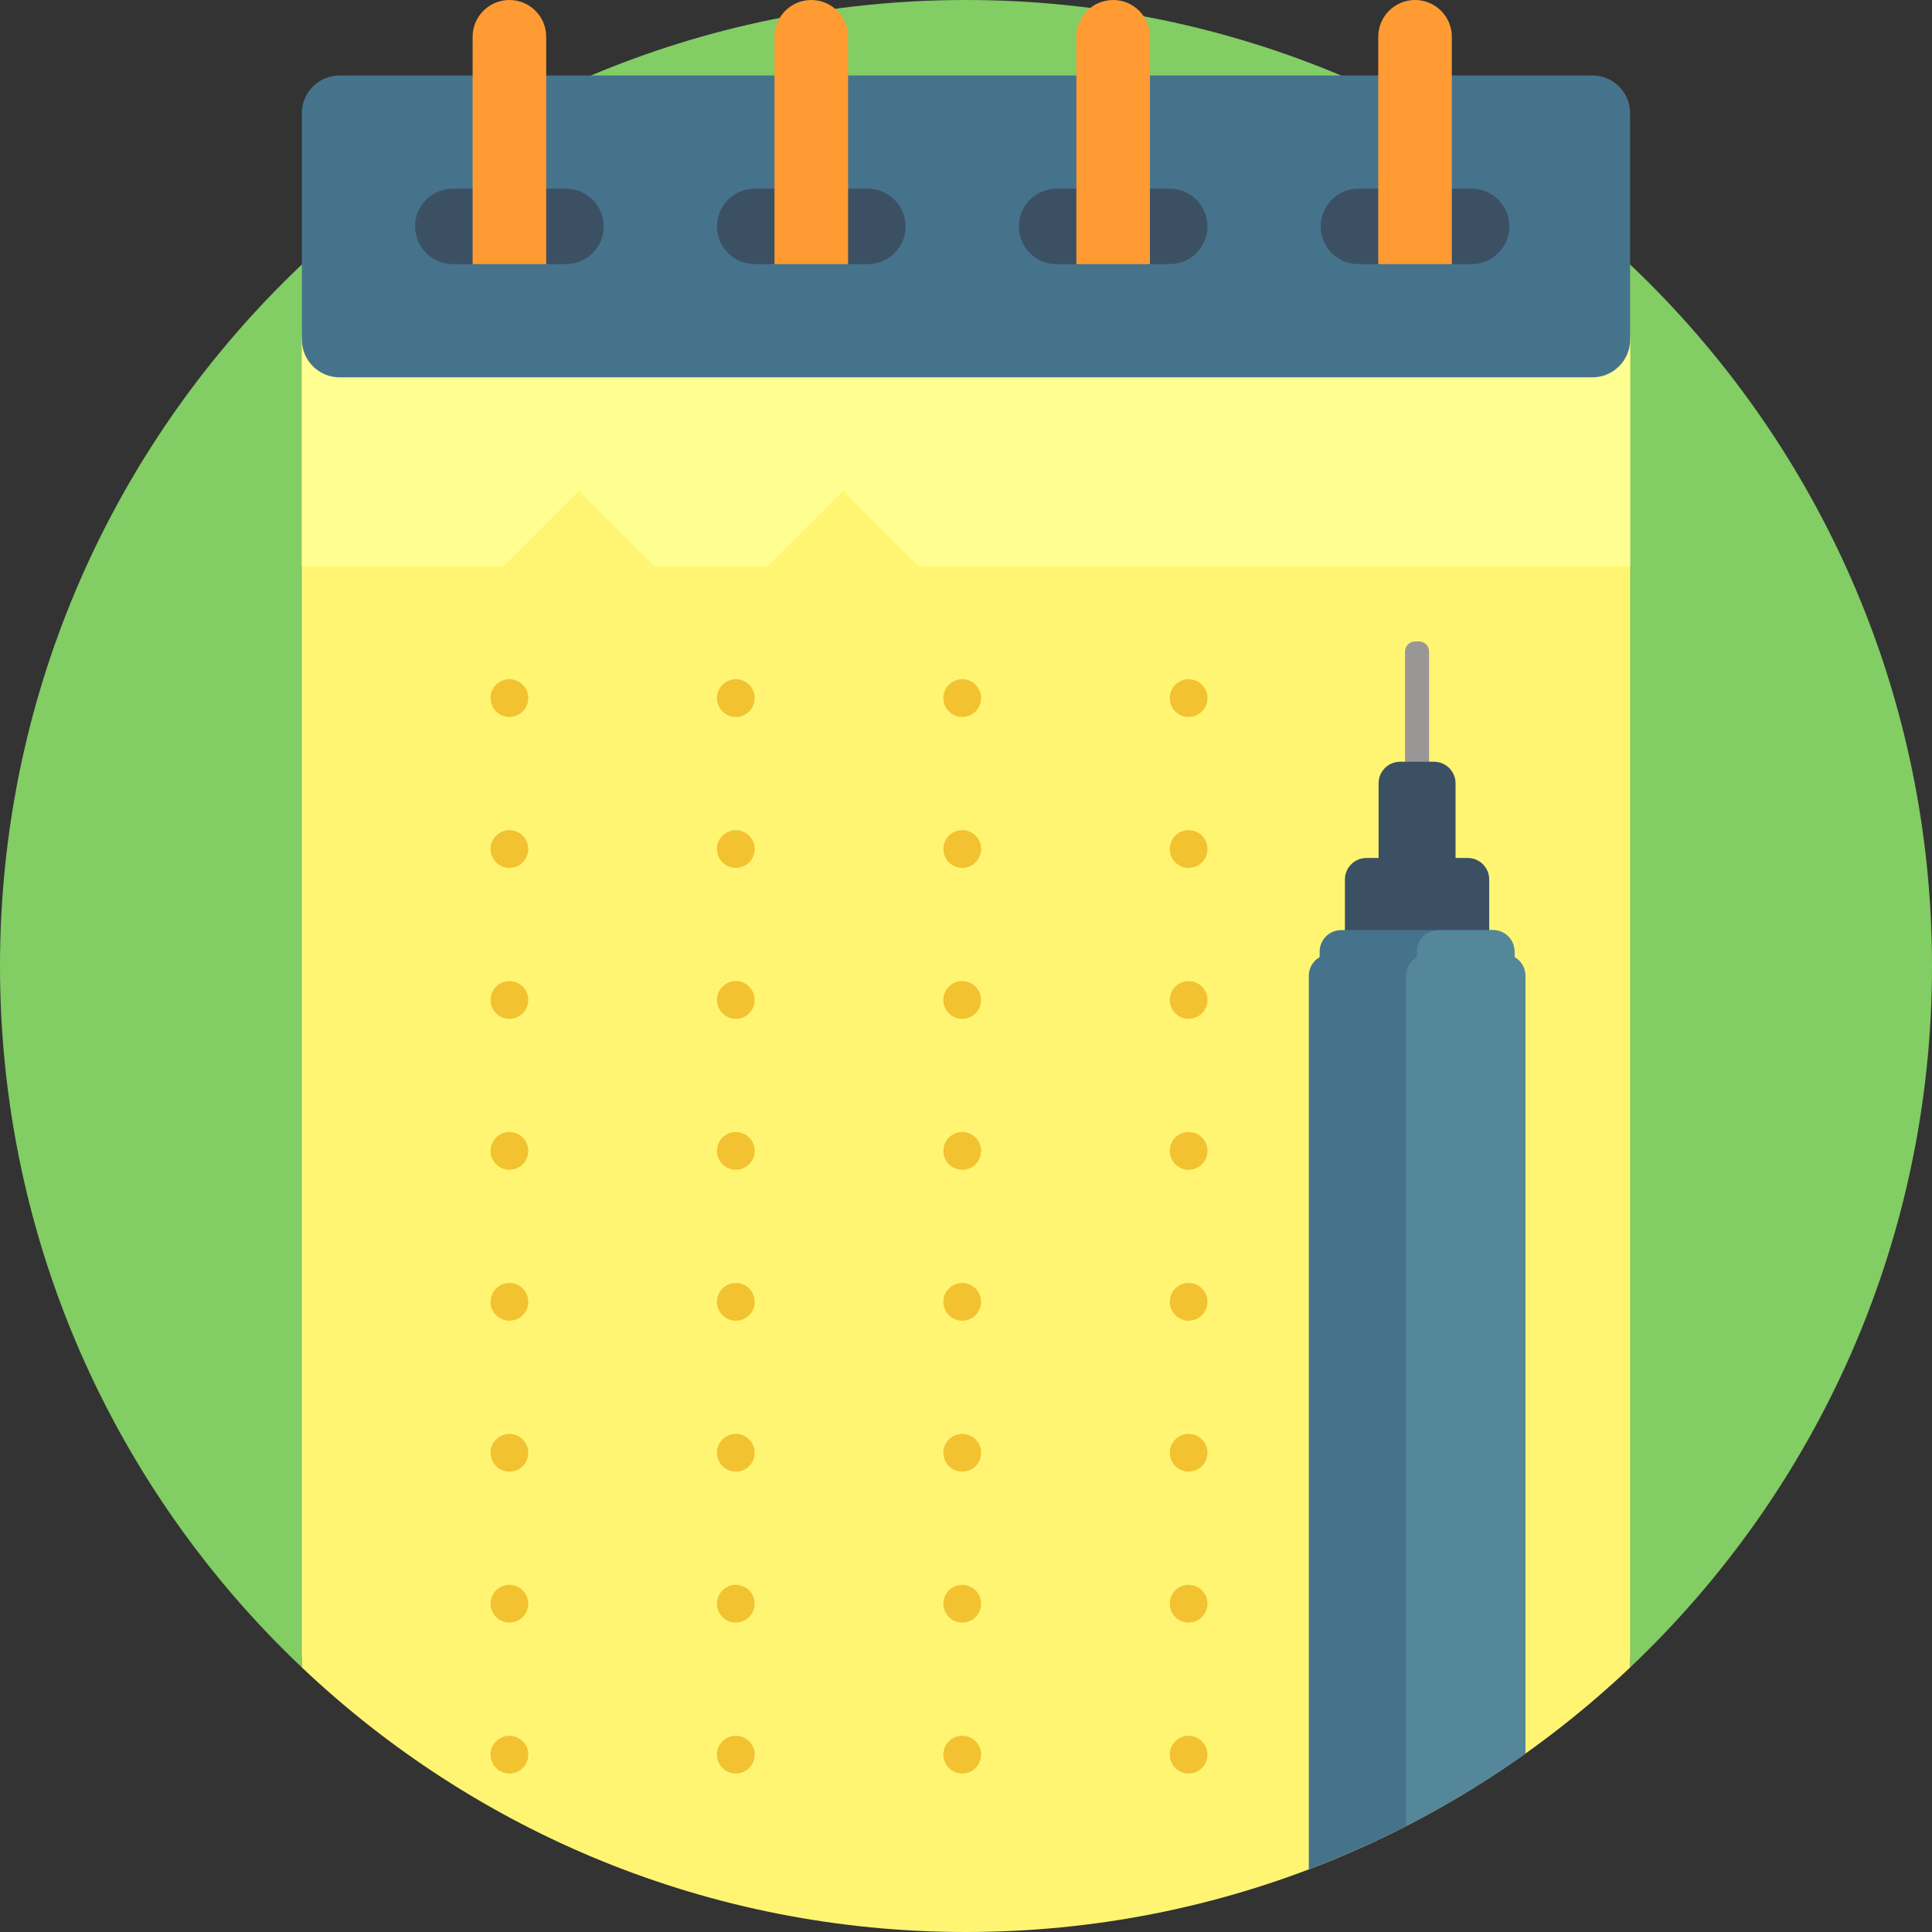
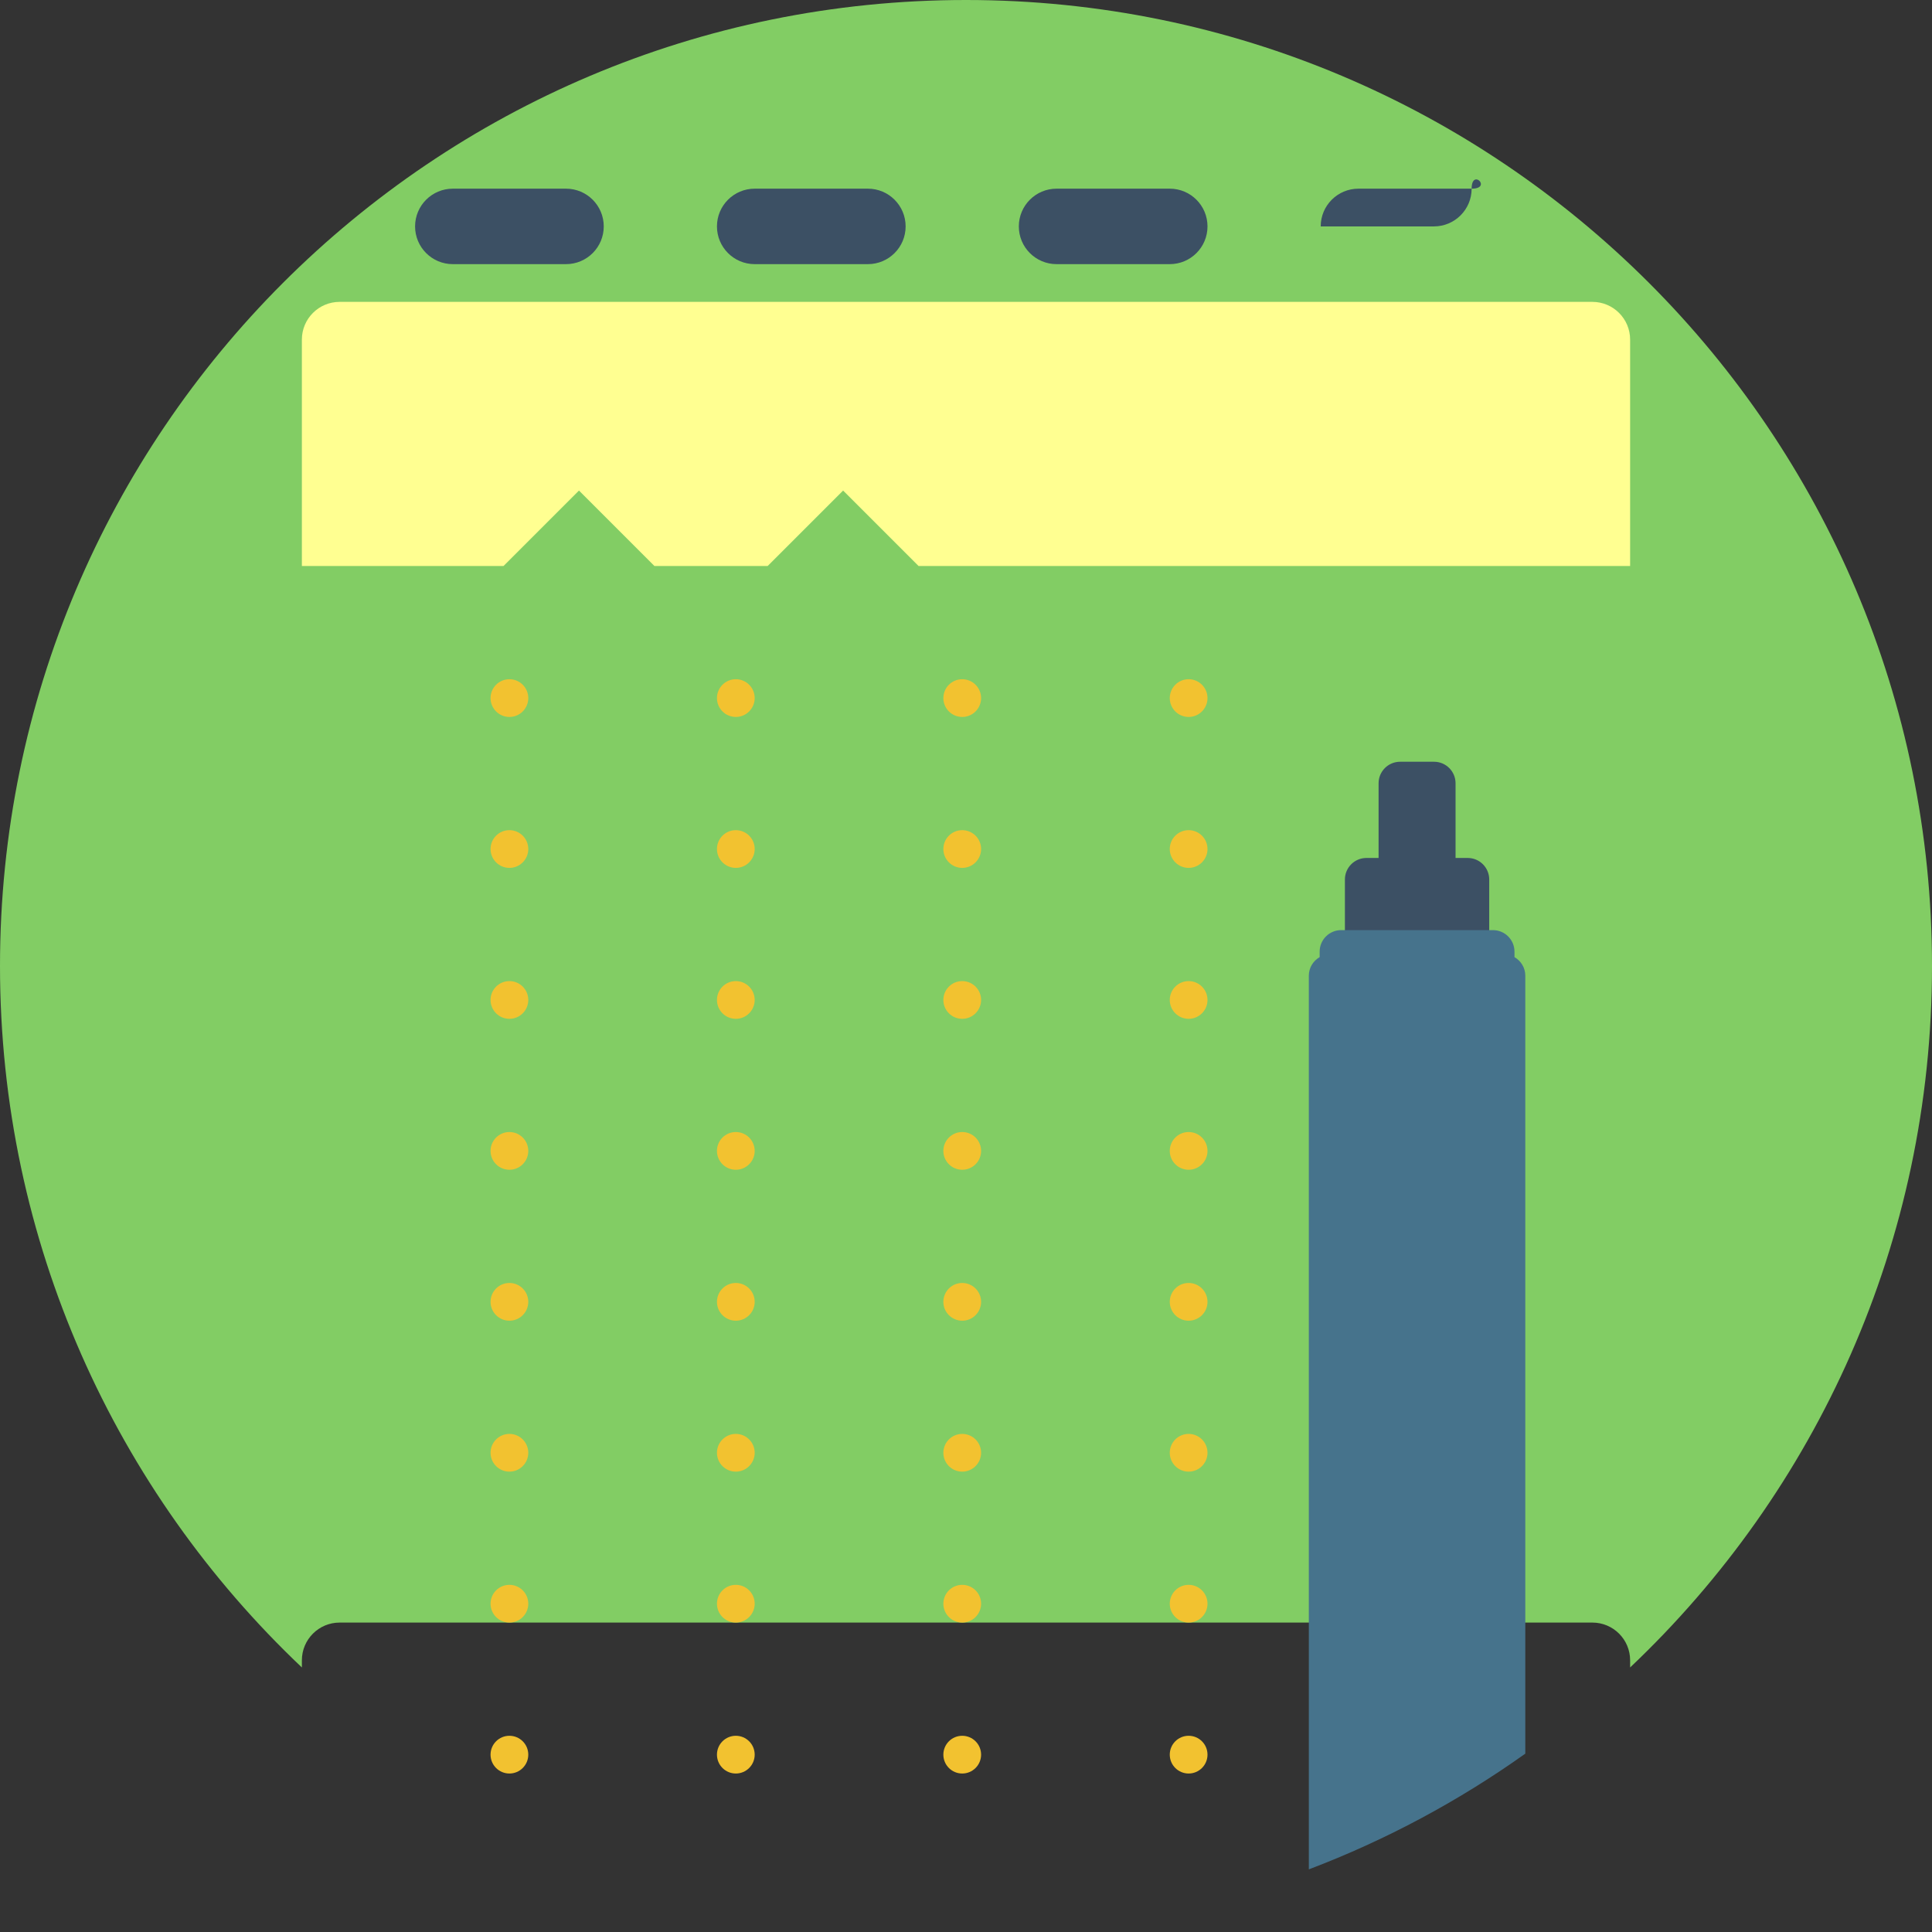
<svg xmlns="http://www.w3.org/2000/svg" version="1.1" id="Capa_1" x="0px" y="0px" viewBox="0 0 512 512" style="enable-background:new 0 0 512 512;" xml:space="preserve" preserveAspectRatio="xMidYMid">
  <rect x="0" y="0" width="512" height="512" fill="#333333" stroke="none" />
  <path style="fill:#82CD64;" d="M512,256c0,73.208-30.736,139.233-80,185.892V440c0-5.523-4.477-10-10-10H90c-5.523,0-10,4.477-10,10 v1.892C30.736,395.233,0,329.208,0,256C0,114.615,114.615,0,256,0S512,114.615,512,256z" />
-   <path style="fill:#FFF573;" d="M432,441.892C386.122,485.343,324.176,512,256,512s-130.122-26.657-176-70.108V90 c0-5.523,4.477-10,10-10h332c5.523,0,10,4.477,10,10V441.892z" />
  <path style="fill:#FFFF91;" d="M432,90v60H243.431l-20-20l-20,20h-30l-20-20l-20,20H80V90c0-5.523,4.477-10,10-10h332 C427.523,80,432,84.477,432,90z" />
-   <path style="fill:#46738C;" d="M422,100H90c-5.523,0-10-4.477-10-10V30c0-5.523,4.477-10,10-10h332c5.523,0,10,4.477,10,10v60 C432,95.523,427.523,100,422,100z" />
-   <path style="fill:#3C5064;" d="M160,60c0,5.523-4.477,10-10,10h-30c-5.523,0-10-4.477-10-10s4.477-10,10-10h30 C155.523,50,160,54.477,160,60z M310,50h-30c-5.523,0-10,4.477-10,10s4.477,10,10,10h30c5.523,0,10-4.477,10-10S315.523,50,310,50z M230,50h-30c-5.523,0-10,4.477-10,10s4.477,10,10,10h30c5.523,0,10-4.477,10-10S235.523,50,230,50z M390,50h-30 c-5.523,0-10,4.477-10,10s4.477,10,10,10h30c5.523,0,10-4.477,10-10S395.523,50,390,50z" />
-   <path style="fill:#FF9B32;" d="M144.75,9.75V70h-19.5V9.75c0-5.385,4.365-9.75,9.75-9.75S144.75,4.365,144.75,9.75z M215,0 c-5.385,0-9.75,4.365-9.75,9.75V70h19.5V9.75C224.75,4.365,220.385,0,215,0z M375,0c-5.385,0-9.75,4.365-9.75,9.75V70h19.5V9.75 C384.75,4.365,380.385,0,375,0z M295,0c-5.385,0-9.75,4.365-9.75,9.75V70h19.5V9.75C304.75,4.365,300.385,0,295,0z" />
+   <path style="fill:#3C5064;" d="M160,60c0,5.523-4.477,10-10,10h-30c-5.523,0-10-4.477-10-10s4.477-10,10-10h30 C155.523,50,160,54.477,160,60z M310,50h-30c-5.523,0-10,4.477-10,10s4.477,10,10,10h30c5.523,0,10-4.477,10-10S315.523,50,310,50z M230,50h-30c-5.523,0-10,4.477-10,10s4.477,10,10,10h30c5.523,0,10-4.477,10-10S235.523,50,230,50z M390,50h-30 c-5.523,0-10,4.477-10,10h30c5.523,0,10-4.477,10-10S395.523,50,390,50z" />
  <path style="fill:#F2C230;" d="M200,345c0,2.761-2.239,5-5,5s-5-2.239-5-5s2.239-5,5-5S200,342.239,200,345z M195,380 c-2.761,0-5,2.239-5,5s2.239,5,5,5s5-2.239,5-5S197.761,380,195,380z M195,420c-2.761,0-5,2.239-5,5s2.239,5,5,5s5-2.239,5-5 S197.761,420,195,420z M195,460c-2.761,0-5,2.239-5,5s2.239,5,5,5s5-2.239,5-5S197.761,460,195,460z M195,260c-2.761,0-5,2.239-5,5 s2.239,5,5,5s5-2.239,5-5S197.761,260,195,260z M195,220c-2.761,0-5,2.239-5,5s2.239,5,5,5s5-2.239,5-5S197.761,220,195,220z M135,180c-2.761,0-5,2.239-5,5s2.239,5,5,5s5-2.239,5-5S137.761,180,135,180z M195,300c-2.761,0-5,2.239-5,5s2.239,5,5,5 s5-2.239,5-5S197.761,300,195,300z M135,380c-2.761,0-5,2.239-5,5s2.239,5,5,5s5-2.239,5-5S137.761,380,135,380z M195,180 c-2.761,0-5,2.239-5,5s2.239,5,5,5s5-2.239,5-5S197.761,180,195,180z M135,420c-2.761,0-5,2.239-5,5s2.239,5,5,5s5-2.239,5-5 S137.761,420,135,420z M135,460c-2.761,0-5,2.239-5,5s2.239,5,5,5s5-2.239,5-5S137.761,460,135,460z M135,300c-2.761,0-5,2.239-5,5 s2.239,5,5,5s5-2.239,5-5S137.761,300,135,300z M135,260c-2.761,0-5,2.239-5,5s2.239,5,5,5s5-2.239,5-5S137.761,260,135,260z M135,220c-2.761,0-5,2.239-5,5s2.239,5,5,5s5-2.239,5-5S137.761,220,135,220z M135,340c-2.761,0-5,2.239-5,5s2.239,5,5,5 s5-2.239,5-5S137.761,340,135,340z M315,180c-2.761,0-5,2.239-5,5s2.239,5,5,5s5-2.239,5-5S317.761,180,315,180z M315,300 c-2.761,0-5,2.239-5,5s2.239,5,5,5s5-2.239,5-5S317.761,300,315,300z M315,380c-2.761,0-5,2.239-5,5s2.239,5,5,5s5-2.239,5-5 S317.761,380,315,380z M315,340c-2.761,0-5,2.239-5,5s2.239,5,5,5s5-2.239,5-5S317.761,340,315,340z M315,420c-2.761,0-5,2.239-5,5 s2.239,5,5,5s5-2.239,5-5S317.761,420,315,420z M315,260c-2.761,0-5,2.239-5,5s2.239,5,5,5s5-2.239,5-5S317.761,260,315,260z M315,220c-2.761,0-5,2.239-5,5s2.239,5,5,5s5-2.239,5-5S317.761,220,315,220z M315,460c-2.761,0-5,2.239-5,5s2.239,5,5,5 s5-2.239,5-5S317.761,460,315,460z M255,380c-2.761,0-5,2.239-5,5s2.239,5,5,5c2.761,0,5-2.239,5-5S257.761,380,255,380z M255,460 c-2.761,0-5,2.239-5,5s2.239,5,5,5c2.761,0,5-2.239,5-5S257.761,460,255,460z M255,340c-2.761,0-5,2.239-5,5s2.239,5,5,5 c2.761,0,5-2.239,5-5S257.761,340,255,340z M255,420c-2.761,0-5,2.239-5,5s2.239,5,5,5c2.761,0,5-2.239,5-5S257.761,420,255,420z M255,220c-2.761,0-5,2.239-5,5s2.239,5,5,5c2.761,0,5-2.239,5-5S257.761,220,255,220z M255,180c-2.761,0-5,2.239-5,5s2.239,5,5,5 c2.761,0,5-2.239,5-5S257.761,180,255,180z M255,300c-2.761,0-5,2.239-5,5s2.239,5,5,5c2.761,0,5-2.239,5-5S257.761,300,255,300z M255,260c-2.761,0-5,2.239-5,5s2.239,5,5,5c2.761,0,5-2.239,5-5S257.761,260,255,260z" />
-   <path style="fill:#9B9696;" d="M374.984,170h1.105c1.455,0,2.634,1.18,2.634,2.634v97.396c0,1.455-1.179,2.634-2.634,2.634h-1.105 c-1.455,0-2.634-1.179-2.634-2.634v-97.396C372.349,171.179,373.529,170,374.984,170z" />
  <path style="fill:#3C5064;" d="M394.66,233.073v73.814h-38.246v-73.814c0-3.15,2.554-5.704,5.704-5.704h3.221v-19.794 c0-3.15,2.554-5.704,5.704-5.704h8.991c3.15,0,5.704,2.554,5.704,5.704v19.794h3.22C392.106,227.369,394.66,229.922,394.66,233.073z " />
  <path style="fill:#46738C;" d="M346.852,495.405V258.57c0-2.113,1.162-3.936,2.868-4.922v-1.453c0-3.15,2.554-5.704,5.704-5.704 h40.225c3.15,0,5.704,2.554,5.704,5.704v1.453c1.707,0.986,2.869,2.809,2.869,4.922v206.166 C386.619,477.259,367.367,487.614,346.852,495.405z" />
-   <path style="fill:#55879B;" d="M372.631,483.927V258.57c0-2.113,1.162-3.936,2.868-4.922v-1.453c0-3.15,2.554-5.704,5.704-5.704 h14.446c3.15,0,5.704,2.554,5.704,5.704v1.453c1.707,0.986,2.869,2.809,2.869,4.922v206.166 C394.204,471.863,383.646,478.278,372.631,483.927z" />
</svg>